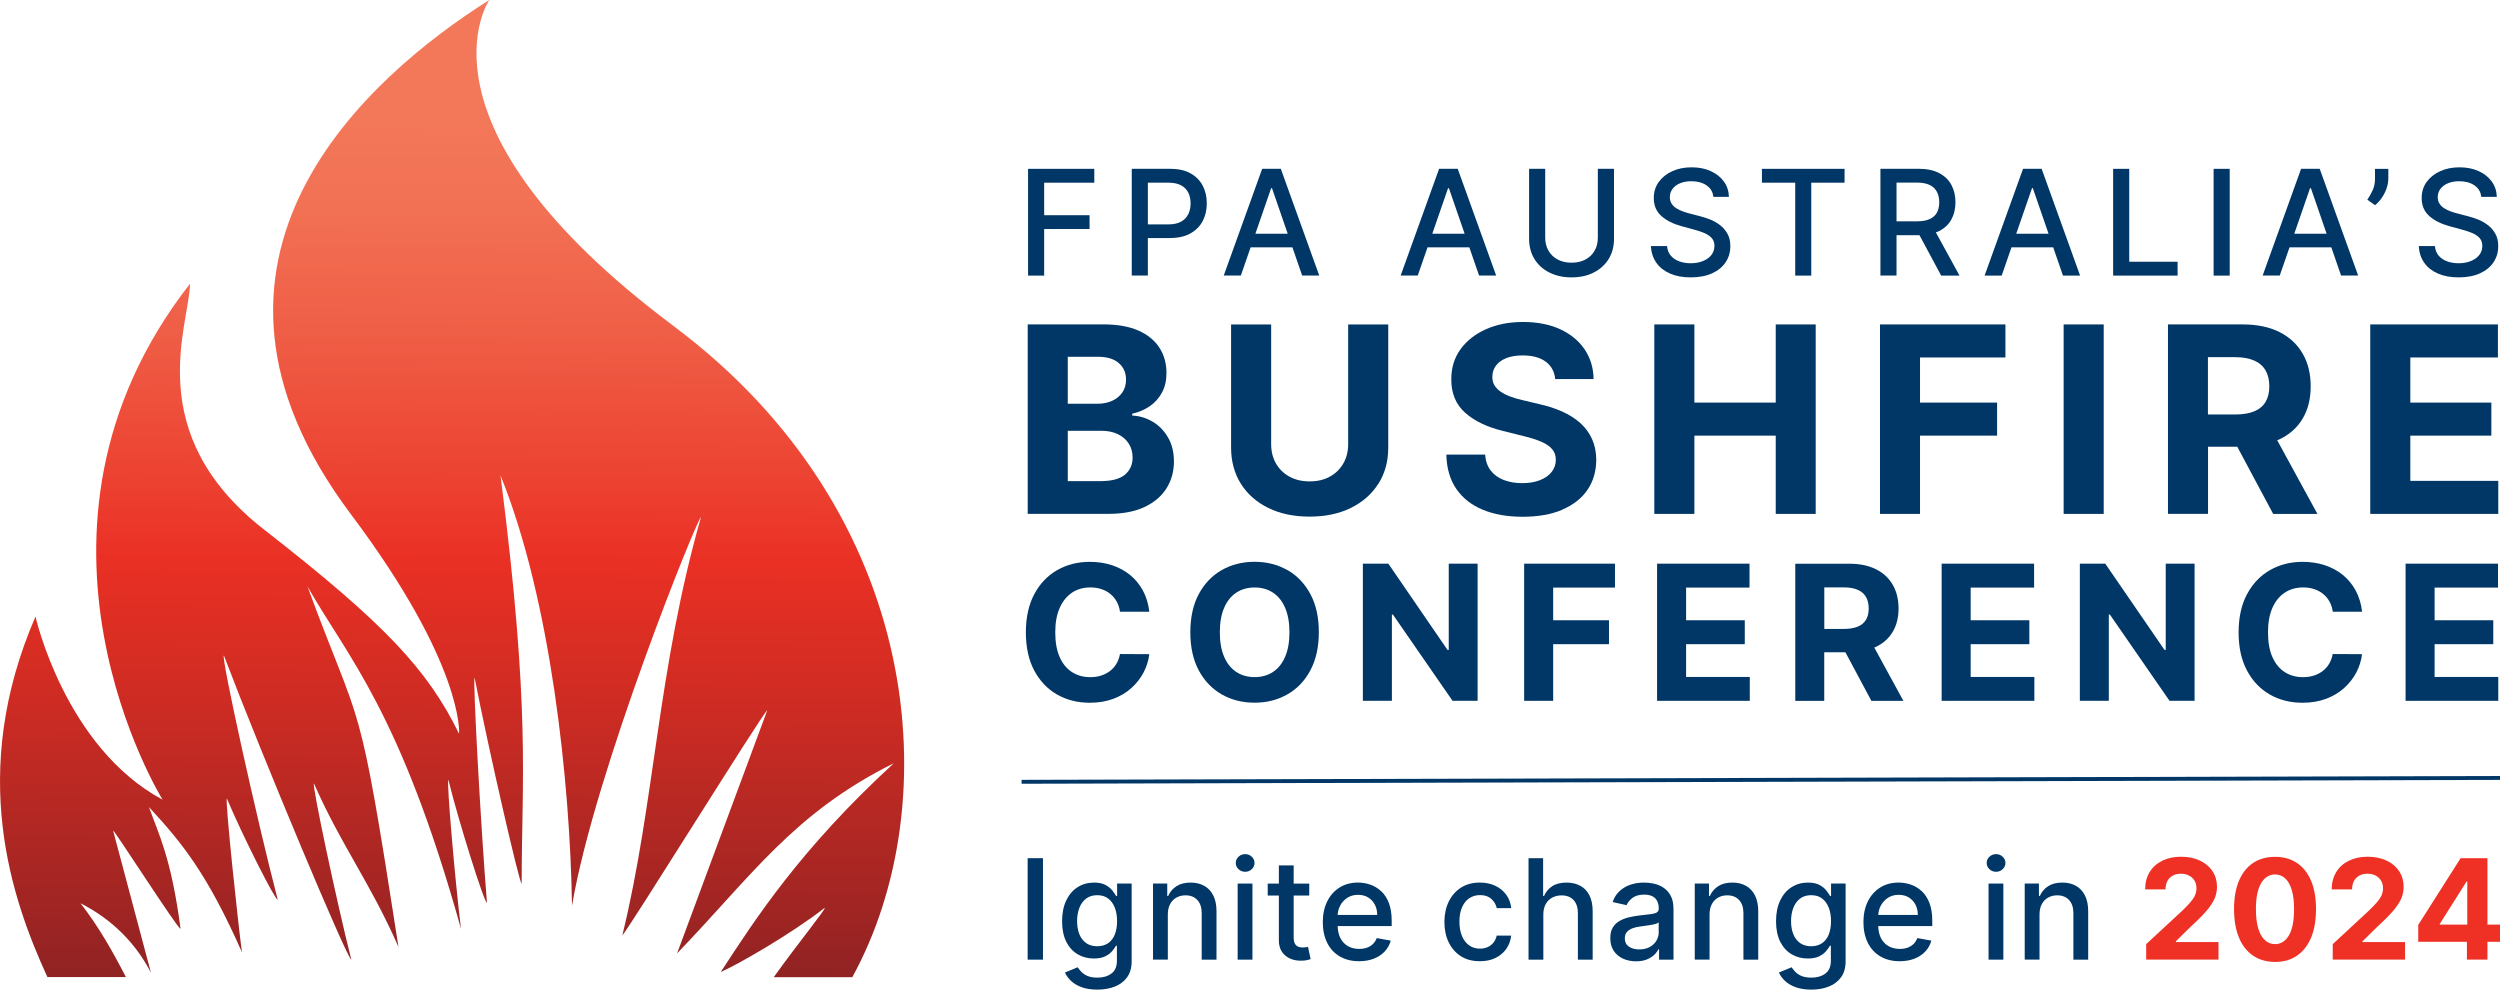
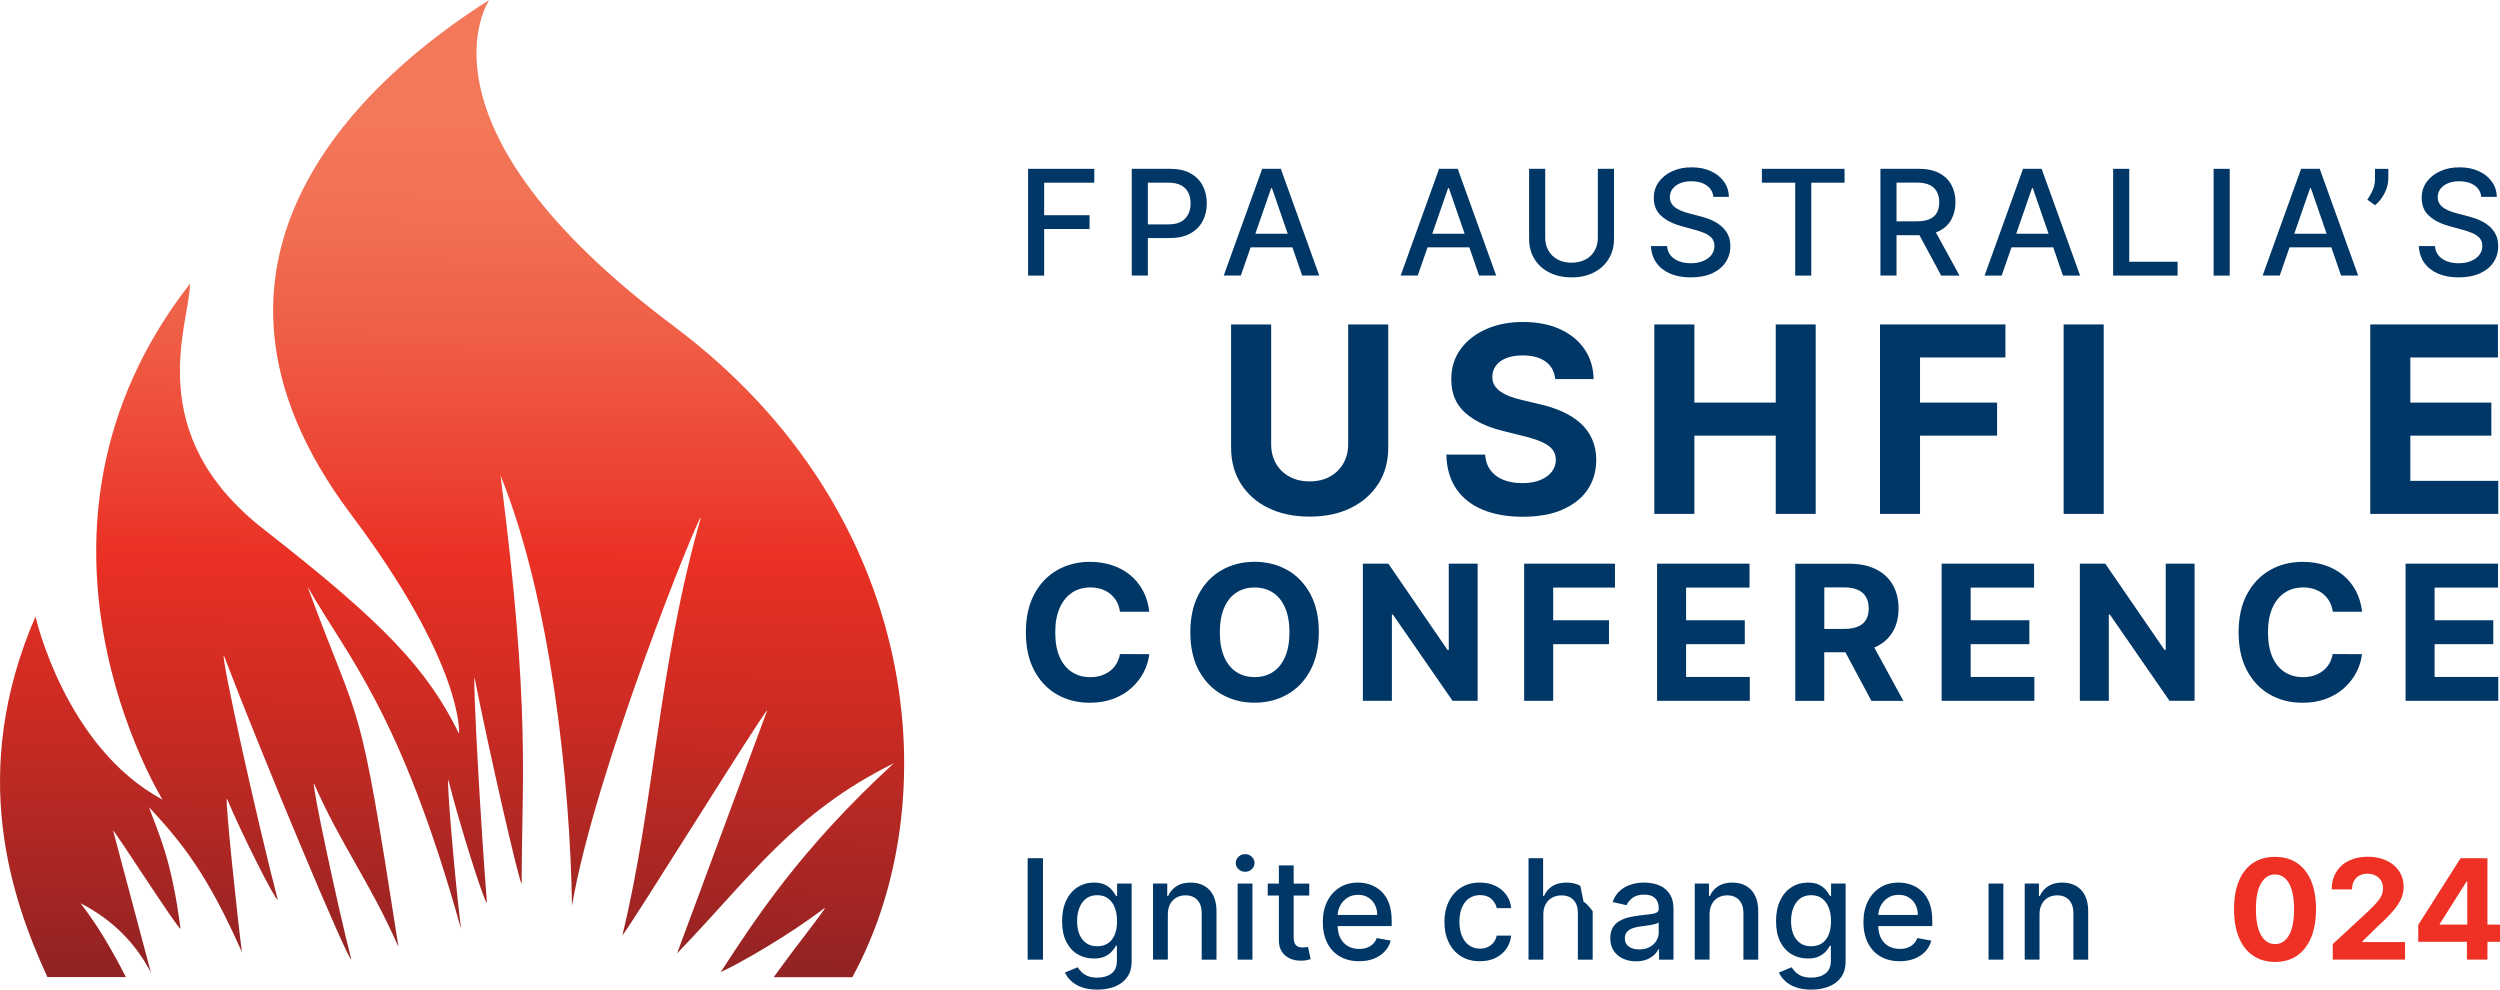
<svg xmlns="http://www.w3.org/2000/svg" id="Layer_1" data-name="Layer 1" viewBox="0 0 479.76 189.91">
  <defs>
    <style>
      .cls-1 {
        fill: url(#New_Gradient_Swatch_1);
      }

      .cls-1, .cls-2, .cls-3 {
        stroke-width: 0px;
      }

      .cls-2 {
        fill: #ee3124;
      }

      .cls-3 {
        fill: #003767;
      }
    </style>
    <linearGradient id="New_Gradient_Swatch_1" data-name="New Gradient Swatch 1" x1="87.62" y1="13.66" x2="86.49" y2="187.27" gradientUnits="userSpaceOnUse">
      <stop offset=".04" stop-color="#f3785a" />
      <stop offset=".15" stop-color="#f27154" />
      <stop offset=".29" stop-color="#ef5e46" />
      <stop offset=".46" stop-color="#ec4030" />
      <stop offset=".54" stop-color="#ea3024" />
      <stop offset=".68" stop-color="#d12c23" />
      <stop offset=".99" stop-color="#932323" />
      <stop offset="1" stop-color="#912323" />
    </linearGradient>
  </defs>
  <polygon class="cls-3" points="200.38 43.95 209.09 43.95 209.09 41.3 200.38 41.3 200.38 35.06 210 35.06 210 32.4 197.29 32.4 197.29 52.89 200.38 52.89 200.38 43.95" />
  <path class="cls-3" d="m230.8,42.43c.52-1,.79-2.14.79-3.4s-.26-2.38-.78-3.39c-.52-1-1.31-1.8-2.35-2.38-1.05-.58-2.37-.87-3.96-.87h-7.31v20.49h3.09v-7.2h4.2c1.59,0,2.91-.29,3.96-.88s1.84-1.38,2.36-2.38Zm-2.77-1.33c-.29.61-.75,1.09-1.38,1.44s-1.44.52-2.45.52h-3.92v-8.01h3.88c1.03,0,1.86.17,2.49.51.63.34,1.09.81,1.39,1.41.29.6.44,1.29.44,2.06s-.15,1.46-.44,2.07Z" />
  <path class="cls-3" d="m240.01,47.46h8.01l1.87,5.42h3.28l-7.38-20.49h-3.57l-7.38,20.49h3.28l1.88-5.42Zm3.93-11.35h.16l3.02,8.75h-6.21l3.03-8.75Z" />
  <path class="cls-3" d="m273.96,47.46h8.01l1.87,5.42h3.28l-7.38-20.49h-3.57l-7.38,20.49h3.28l1.88-5.42Zm3.93-11.35h.16l3.02,8.75h-6.21l3.03-8.75Z" />
  <path class="cls-3" d="m297.31,52.28c1.22.63,2.65.95,4.28.95s3.07-.32,4.29-.95,2.17-1.5,2.84-2.6c.67-1.1,1.01-2.37,1.01-3.81v-13.48h-3.1v13.23c0,.93-.2,1.75-.61,2.47-.4.72-.98,1.29-1.74,1.7-.76.41-1.66.62-2.7.62s-1.93-.21-2.68-.62c-.75-.41-1.34-.98-1.75-1.7-.41-.72-.62-1.54-.62-2.47v-13.23h-3.09v13.48c0,1.43.34,2.7,1.01,3.81.67,1.1,1.62,1.97,2.84,2.6Z" />
  <path class="cls-3" d="m320.49,52.5c1.12.49,2.45.73,3.98.73s2.97-.26,4.1-.78c1.13-.52,2-1.23,2.59-2.13.6-.9.9-1.93.9-3.09,0-.92-.18-1.71-.55-2.37s-.84-1.21-1.43-1.66-1.22-.81-1.91-1.08c-.69-.27-1.36-.49-2.01-.65l-2-.52c-.4-.1-.82-.23-1.25-.39-.43-.16-.84-.35-1.21-.59-.38-.24-.68-.53-.91-.89s-.34-.77-.34-1.26c0-.58.17-1.1.51-1.56.34-.46.81-.82,1.43-1.08.61-.26,1.34-.4,2.18-.4,1.17,0,2.15.26,2.92.79.77.52,1.21,1.26,1.32,2.21h2.98c-.03-1.1-.35-2.08-.96-2.93-.61-.85-1.45-1.52-2.52-2.01-1.07-.49-2.29-.73-3.68-.73s-2.61.24-3.7.74c-1.09.49-1.96,1.18-2.6,2.06-.64.88-.96,1.91-.96,3.09,0,1.43.48,2.58,1.44,3.44.96.87,2.26,1.52,3.9,1.97l2.42.66c.73.19,1.39.42,1.98.67s1.05.57,1.39.96c.34.39.51.88.51,1.49,0,.67-.2,1.25-.59,1.75-.39.5-.93.88-1.62,1.16-.68.28-1.46.42-2.34.42-.79,0-1.52-.12-2.19-.36-.66-.24-1.21-.6-1.63-1.09s-.67-1.11-.73-1.85h-3.1c.07,1.23.42,2.3,1.05,3.2s1.51,1.59,2.63,2.08Z" />
  <polygon class="cls-3" points="344.51 52.89 347.59 52.89 347.59 35.06 353.98 35.06 353.98 32.4 338.12 32.4 338.12 35.06 344.51 35.06 344.51 52.89" />
  <path class="cls-3" d="m363.95,45.13h4.2c.07,0,.13,0,.2,0l4.17,7.76h3.52l-4.54-8.29c.21-.08.42-.16.61-.25,1.05-.53,1.84-1.27,2.36-2.22.52-.95.79-2.05.79-3.31s-.26-2.37-.78-3.34c-.52-.96-1.31-1.72-2.36-2.27-1.05-.55-2.37-.82-3.96-.82h-7.3v20.49h3.09v-7.76Zm3.88-10.09c1.02,0,1.85.15,2.48.46.63.3,1.09.74,1.39,1.31s.45,1.24.45,2.01-.15,1.43-.44,1.97c-.29.55-.76.96-1.39,1.25s-1.45.43-2.45.43h-3.92v-7.43h3.88Z" />
  <path class="cls-3" d="m399.18,52.89l-7.38-20.49h-3.57l-7.38,20.49h3.28l1.88-5.42h8.01l1.87,5.42h3.28Zm-12.26-8.03l3.03-8.75h.16l3.02,8.75h-6.21Z" />
  <polygon class="cls-3" points="417.89 50.23 408.61 50.23 408.61 32.4 405.52 32.4 405.52 52.89 417.89 52.89 417.89 50.23" />
  <rect class="cls-3" x="424.8" y="32.4" width="3.09" height="20.49" />
  <path class="cls-3" d="m439.38,47.46h8.01l1.87,5.42h3.28l-7.38-20.49h-3.57l-7.38,20.49h3.28l1.88-5.42Zm3.93-11.35h.16l3.02,8.75h-6.21l3.03-8.75Z" />
  <path class="cls-3" d="m458.33,34.32v-1.92h-2.56v1.95c0,.78-.15,1.49-.44,2.14s-.63,1.26-1.03,1.83l1.48,1.06c.51-.41.96-.91,1.34-1.48.38-.57.68-1.17.89-1.8s.31-1.22.31-1.79Z" />
  <path class="cls-3" d="m474.16,50.1c-.68.28-1.46.42-2.34.42-.79,0-1.52-.12-2.19-.36-.66-.24-1.21-.6-1.63-1.09s-.67-1.11-.73-1.85h-3.1c.07,1.23.42,2.3,1.05,3.2s1.51,1.59,2.63,2.08c1.12.49,2.45.73,3.98.73s2.97-.26,4.1-.78c1.13-.52,2-1.23,2.59-2.13.6-.9.9-1.93.9-3.09,0-.92-.18-1.71-.55-2.37s-.84-1.21-1.43-1.66-1.22-.81-1.91-1.08c-.69-.27-1.36-.49-2.01-.65l-2-.52c-.4-.1-.82-.23-1.25-.39-.43-.16-.84-.35-1.21-.59-.38-.24-.68-.53-.91-.89s-.34-.77-.34-1.26c0-.58.17-1.1.51-1.56.34-.46.81-.82,1.43-1.08.61-.26,1.34-.4,2.18-.4,1.17,0,2.15.26,2.92.79.77.52,1.21,1.26,1.32,2.21h2.98c-.03-1.1-.35-2.08-.96-2.93-.61-.85-1.45-1.52-2.52-2.01-1.07-.49-2.29-.73-3.68-.73s-2.61.24-3.7.74c-1.09.49-1.96,1.18-2.6,2.06-.64.88-.96,1.91-.96,3.09,0,1.43.48,2.58,1.44,3.44.96.87,2.26,1.52,3.9,1.97l2.42.66c.73.19,1.39.42,1.98.67s1.05.57,1.39.96c.34.39.51.88.51,1.49,0,.67-.2,1.25-.59,1.75-.39.5-.93.88-1.62,1.16Z" />
-   <path class="cls-3" d="m221.18,80.92c-1.21-.72-2.51-1.11-3.9-1.17v-.36c1.27-.28,2.39-.77,3.38-1.45s1.77-1.56,2.34-2.63c.57-1.07.85-2.32.85-3.74,0-1.82-.45-3.44-1.35-4.84-.9-1.4-2.24-2.5-4.03-3.29-1.79-.79-4.02-1.19-6.69-1.19h-14.56v36.36h15.54c2.72,0,5.01-.44,6.87-1.31s3.26-2.07,4.22-3.58c.95-1.51,1.43-3.23,1.43-5.16,0-1.79-.38-3.33-1.14-4.62-.76-1.3-1.74-2.31-2.96-3.03Zm-16.27-12.45h5.84c1.71,0,3.02.4,3.95,1.21.93.8,1.39,1.86,1.39,3.18,0,.96-.24,1.78-.72,2.47-.48.69-1.13,1.22-1.95,1.59s-1.76.56-2.81.56h-5.7v-9Zm10.96,22.63c-.98.82-2.54,1.23-4.69,1.23h-6.27v-9.66h6.45c1.23,0,2.29.22,3.19.66.89.44,1.58,1.04,2.07,1.81s.73,1.66.73,2.66c0,1.37-.49,2.47-1.47,3.29Z" />
  <path class="cls-3" d="m264.52,92.84c1.26-1.99,1.89-4.31,1.89-6.96v-23.61h-7.69v22.96c0,1.38-.31,2.62-.92,3.69-.61,1.08-1.47,1.92-2.58,2.54-1.11.62-2.41.92-3.9.92s-2.78-.31-3.89-.92c-1.11-.62-1.97-1.46-2.58-2.54s-.91-2.31-.91-3.69v-22.96h-7.69v23.61c0,2.65.63,4.97,1.88,6.96,1.26,1.99,3.01,3.54,5.27,4.64,2.26,1.11,4.9,1.66,7.92,1.66s5.64-.55,7.9-1.66c2.26-1.11,4.02-2.65,5.28-4.64Z" />
  <path class="cls-3" d="m299.8,97.8c2.1-.89,3.71-2.15,4.83-3.78s1.68-3.55,1.7-5.78c-.01-1.52-.29-2.86-.83-4.03s-1.29-2.19-2.26-3.05-2.12-1.59-3.45-2.18c-1.33-.59-2.78-1.07-4.37-1.42l-3.27-.78c-.79-.18-1.54-.39-2.24-.65-.7-.25-1.31-.56-1.85-.91-.53-.35-.95-.77-1.25-1.25-.3-.48-.44-1.05-.42-1.7,0-.78.23-1.48.68-2.09.46-.62,1.12-1.1,1.98-1.45.87-.35,1.92-.52,3.18-.52,1.85,0,3.31.4,4.39,1.19s1.69,1.91,1.83,3.34h7.37c-.04-2.17-.62-4.07-1.74-5.72-1.12-1.64-2.7-2.93-4.71-3.85-2.02-.92-4.38-1.38-7.08-1.38s-5.02.46-7.1,1.38c-2.08.92-3.72,2.21-4.91,3.85-1.19,1.65-1.78,3.57-1.77,5.77-.01,2.69.87,4.82,2.65,6.41s4.2,2.75,7.26,3.5l3.96.99c1.33.32,2.45.67,3.37,1.07s1.62.86,2.1,1.42c.48.56.72,1.24.72,2.06,0,.88-.27,1.65-.8,2.33-.53.67-1.28,1.2-2.25,1.58-.96.38-2.1.57-3.4.57s-2.51-.2-3.56-.61c-1.05-.41-1.88-1.02-2.5-1.83-.62-.81-.97-1.83-1.06-3.04h-7.44c.06,2.62.7,4.81,1.91,6.58,1.21,1.77,2.91,3.1,5.08,4,2.17.9,4.72,1.35,7.66,1.35s5.49-.45,7.59-1.34Z" />
  <polygon class="cls-3" points="348.44 98.62 348.44 62.26 340.77 62.26 340.77 77.26 325.16 77.26 325.16 62.26 317.47 62.26 317.47 98.62 325.16 98.62 325.16 83.6 340.77 83.6 340.77 98.62 348.44 98.62" />
  <polygon class="cls-3" points="383.25 77.26 368.46 77.26 368.46 68.6 384.85 68.6 384.85 62.26 360.78 62.26 360.78 98.62 368.46 98.62 368.46 83.6 383.25 83.6 383.25 77.26" />
  <rect class="cls-3" x="396.02" y="62.26" width="7.69" height="36.36" />
-   <path class="cls-3" d="m429.34,85.73l6.89,12.89h8.49l-7.72-14.14c.11-.05.24-.08.35-.13,1.97-.92,3.48-2.25,4.52-3.99,1.04-1.73,1.56-3.81,1.56-6.22s-.51-4.5-1.54-6.28-2.51-3.16-4.46-4.14-4.29-1.46-7.04-1.46h-14.35v36.36h7.69v-12.89h5.61Zm-.43-17.19c1.48,0,2.71.22,3.68.65.98.43,1.7,1.06,2.18,1.89.48.83.72,1.85.72,3.05s-.24,2.2-.72,3c-.48.8-1.21,1.41-2.18,1.81s-2.19.6-3.66.6h-5.22v-11.01h5.18Z" />
  <polygon class="cls-3" points="462.55 92.28 462.55 83.6 478.1 83.6 478.1 77.26 462.55 77.26 462.55 68.6 479.36 68.6 479.36 62.26 454.86 62.26 454.86 98.62 479.43 98.62 479.43 92.28 462.55 92.28" />
  <path class="cls-3" d="m205.7,113.74c1.01-.67,2.2-1.01,3.56-1.01.75,0,1.45.11,2.1.32.65.22,1.22.52,1.72.93s.9.89,1.22,1.46c.32.57.53,1.22.63,1.95h5.63c-.18-1.52-.59-2.88-1.23-4.06-.64-1.18-1.46-2.18-2.47-3-1.01-.82-2.17-1.44-3.48-1.87s-2.72-.64-4.25-.64c-2.31,0-4.39.53-6.25,1.59-1.85,1.06-3.32,2.59-4.39,4.61-1.08,2.01-1.62,4.46-1.62,7.33s.53,5.3,1.6,7.31c1.07,2.01,2.52,3.55,4.37,4.61,1.85,1.06,3.94,1.59,6.29,1.59,1.69,0,3.2-.26,4.54-.76,1.34-.51,2.5-1.2,3.47-2.08.97-.88,1.75-1.88,2.33-2.99.58-1.12.94-2.28,1.09-3.49l-5.63-.03c-.13.7-.36,1.33-.69,1.88-.33.55-.74,1.01-1.24,1.39s-1.07.67-1.7.87c-.64.2-1.33.3-2.08.3-1.33,0-2.5-.33-3.51-.98s-1.8-1.62-2.36-2.89c-.56-1.28-.84-2.85-.84-4.73s.28-3.38.84-4.66c.56-1.28,1.34-2.26,2.35-2.93Z" />
  <path class="cls-3" d="m247.04,109.4c-1.86-1.06-3.96-1.59-6.28-1.59s-4.44.53-6.3,1.59c-1.86,1.06-3.33,2.59-4.41,4.61-1.08,2.01-1.62,4.46-1.62,7.33s.54,5.3,1.62,7.31c1.08,2.01,2.55,3.55,4.41,4.61,1.86,1.06,3.96,1.59,6.3,1.59s4.41-.53,6.28-1.59,3.34-2.59,4.42-4.61,1.63-4.46,1.63-7.33-.54-5.31-1.63-7.33-2.56-3.55-4.42-4.61Zm-.42,16.64c-.55,1.28-1.33,2.25-2.33,2.91-1,.66-2.18.99-3.52.99s-2.52-.33-3.52-.99c-1-.66-1.78-1.63-2.33-2.91-.55-1.28-.83-2.84-.83-4.7s.28-3.43.83-4.7c.55-1.28,1.33-2.25,2.33-2.91,1-.66,2.18-.99,3.52-.99s2.52.33,3.52.99c1,.66,1.78,1.63,2.33,2.91.55,1.28.83,2.84.83,4.7s-.28,3.43-.83,4.7Z" />
  <polygon class="cls-3" points="278.02 124.73 277.79 124.73 266.43 108.17 261.54 108.17 261.54 134.49 267.11 134.49 267.11 117.93 267.3 117.93 278.75 134.49 283.56 134.49 283.56 108.17 278.02 108.17 278.02 124.73" />
  <polygon class="cls-3" points="292.49 134.49 298.06 134.49 298.06 123.62 308.77 123.62 308.77 119.03 298.06 119.03 298.06 112.76 309.92 112.76 309.92 108.17 292.49 108.17 292.49 134.49" />
  <polygon class="cls-3" points="323.57 123.62 334.83 123.62 334.83 119.03 323.57 119.03 323.57 112.76 335.74 112.76 335.74 108.17 318 108.17 318 134.49 335.79 134.49 335.79 129.91 323.57 129.91 323.57 123.62" />
  <path class="cls-3" d="m359.94,124.16c1.43-.67,2.52-1.63,3.27-2.89.75-1.25,1.13-2.76,1.13-4.5s-.37-3.25-1.11-4.54c-.74-1.29-1.82-2.29-3.23-2.99-1.41-.71-3.11-1.06-5.1-1.06h-10.38v26.32h5.56v-9.33h4.06l4.99,9.33h6.14l-5.59-10.24c.08-.03.17-.06.25-.1Zm-9.85-11.44h3.75c1.07,0,1.96.16,2.67.47.71.31,1.23.77,1.58,1.37s.52,1.34.52,2.21-.17,1.59-.52,2.17c-.35.58-.87,1.02-1.57,1.31-.7.29-1.59.44-2.65.44h-3.78v-7.97Z" />
  <polygon class="cls-3" points="378.18 123.62 389.44 123.62 389.44 119.03 378.18 119.03 378.18 112.76 390.35 112.76 390.35 108.17 372.61 108.17 372.61 134.49 390.4 134.49 390.4 129.91 378.18 129.91 378.18 123.62" />
  <polygon class="cls-3" points="415.61 124.73 415.38 124.73 404.01 108.17 399.13 108.17 399.13 134.49 404.69 134.49 404.69 117.93 404.89 117.93 416.34 134.49 421.15 134.49 421.15 108.17 415.61 108.17 415.61 124.73" />
  <path class="cls-3" d="m438.44,113.74c1.01-.67,2.2-1.01,3.56-1.01.75,0,1.46.11,2.1.32.65.22,1.22.52,1.72.93s.9.89,1.22,1.46c.32.57.53,1.22.63,1.95h5.63c-.18-1.52-.59-2.88-1.23-4.06-.64-1.18-1.46-2.18-2.47-3-1.01-.82-2.17-1.44-3.48-1.87s-2.72-.64-4.25-.64c-2.31,0-4.4.53-6.25,1.59-1.85,1.06-3.32,2.59-4.4,4.61s-1.62,4.46-1.62,7.33.53,5.3,1.6,7.31c1.07,2.01,2.52,3.55,4.37,4.61,1.85,1.06,3.94,1.59,6.29,1.59,1.69,0,3.2-.26,4.54-.76,1.34-.51,2.5-1.2,3.47-2.08.97-.88,1.75-1.88,2.33-2.99.58-1.12.94-2.28,1.09-3.49l-5.63-.03c-.13.7-.36,1.33-.69,1.88-.33.55-.74,1.01-1.24,1.39s-1.06.67-1.7.87c-.64.2-1.33.3-2.08.3-1.33,0-2.5-.33-3.51-.98-1.01-.65-1.8-1.62-2.36-2.89-.56-1.28-.84-2.85-.84-4.73s.28-3.38.83-4.66c.56-1.28,1.34-2.26,2.35-2.93Z" />
  <polygon class="cls-3" points="467.21 123.62 478.47 123.62 478.47 119.03 467.21 119.03 467.21 112.76 479.38 112.76 479.38 108.17 461.64 108.17 461.64 134.49 479.43 134.49 479.43 129.91 467.21 129.91 467.21 123.62" />
  <rect class="cls-3" x="197.21" y="164.69" width="2.94" height="19.47" />
  <path class="cls-3" d="m214.39,171.93h-.21c-.17-.3-.41-.66-.73-1.06-.31-.4-.75-.75-1.31-1.05s-1.29-.45-2.2-.45c-1.17,0-2.22.3-3.15.89s-1.65,1.44-2.18,2.55c-.53,1.11-.79,2.44-.79,3.99s.27,2.86.8,3.92c.54,1.06,1.26,1.86,2.19,2.41.92.54,1.96.81,3.11.81.89,0,1.62-.14,2.18-.42.56-.28,1-.61,1.32-.99.32-.38.57-.73.74-1.04h.18v2.87c0,1.13-.35,1.95-1.06,2.47-.7.52-1.59.78-2.67.78-.79,0-1.43-.11-1.93-.33s-.89-.49-1.18-.8c-.29-.31-.52-.6-.69-.86l-2.44,1.01c.26.58.65,1.12,1.18,1.62.53.5,1.21.9,2.04,1.2s1.83.46,2.99.46c1.24,0,2.36-.19,3.35-.58.99-.39,1.78-.98,2.36-1.78s.88-1.82.88-3.07v-14.93h-2.79v2.37Zm-.46,7.43c-.3.72-.73,1.27-1.29,1.65s-1.26.58-2.08.58-1.55-.2-2.12-.61-1.01-.97-1.3-1.69c-.29-.72-.44-1.56-.44-2.52s.14-1.77.43-2.53c.29-.75.72-1.35,1.29-1.79.57-.44,1.28-.66,2.14-.66s1.53.21,2.09.63c.56.42.99,1.01,1.28,1.75.29.75.44,1.61.44,2.59s-.15,1.87-.44,2.59Z" />
  <path class="cls-3" d="m231.09,169.99c-.75-.42-1.62-.62-2.61-.62-1.1,0-2,.23-2.72.7-.72.47-1.25,1.09-1.58,1.86h-.18v-2.38h-2.73v14.6h2.84v-8.67c0-.77.15-1.43.44-1.98s.7-.97,1.21-1.25c.51-.29,1.1-.43,1.75-.43.96,0,1.72.3,2.27.9.55.6.83,1.43.83,2.49v8.95h2.84v-9.29c0-1.2-.21-2.22-.62-3.03-.41-.82-.99-1.43-1.74-1.85Z" />
  <rect class="cls-3" x="237.51" y="169.56" width="2.84" height="14.6" />
  <path class="cls-3" d="m238.95,163.91c-.49,0-.92.17-1.27.5-.35.33-.53.73-.53,1.2s.18.86.53,1.19c.35.33.77.5,1.27.5s.92-.17,1.27-.5.53-.73.53-1.19-.18-.87-.53-1.2c-.35-.33-.77-.5-1.27-.5Z" />
  <path class="cls-3" d="m250.61,181.78c-.17.03-.37.05-.6.05-.31,0-.6-.05-.86-.15-.26-.1-.48-.29-.64-.56-.16-.27-.25-.69-.25-1.24v-8.03h2.99v-2.28h-2.99v-3.5h-2.84v3.5h-2.14v2.28h2.14v8.62c0,.88.2,1.61.6,2.2.4.58.92,1.01,1.57,1.29.65.28,1.34.41,2.09.4.46,0,.84-.04,1.14-.11.3-.07.54-.13.7-.19l-.51-2.35c-.1.02-.23.04-.4.08Z" />
  <path class="cls-3" d="m265.08,171.06c-.61-.58-1.31-1.01-2.08-1.28-.77-.27-1.57-.41-2.4-.41-1.36,0-2.54.32-3.55.96s-1.8,1.53-2.36,2.67c-.56,1.14-.84,2.46-.84,3.96s.28,2.83.84,3.96c.56,1.13,1.36,2,2.4,2.61s2.27.93,3.71.93c1.06,0,2.01-.16,2.85-.49.83-.33,1.53-.79,2.08-1.38.55-.59.94-1.28,1.16-2.08l-2.69-.49c-.17.46-.42.84-.74,1.15-.32.31-.71.54-1.15.7-.44.15-.93.23-1.47.23-.83,0-1.56-.18-2.18-.54-.62-.36-1.1-.88-1.45-1.56-.32-.64-.49-1.4-.51-2.29h10.37v-1.01c0-1.32-.18-2.45-.53-3.38s-.84-1.68-1.45-2.27Zm-8.38,4.52c.03-.63.19-1.22.47-1.76.32-.62.78-1.13,1.37-1.52.59-.39,1.29-.58,2.09-.58.73,0,1.38.17,1.92.5.55.34.97.79,1.28,1.37s.46,1.24.46,1.99h-7.58Z" />
  <path class="cls-3" d="m281.95,172.39c.59-.41,1.29-.62,2.08-.62.91,0,1.63.25,2.17.74.54.49.89,1.08,1.04,1.77h2.77c-.1-.98-.42-1.84-.96-2.58-.54-.73-1.24-1.31-2.11-1.72-.87-.41-1.86-.61-2.97-.61-1.38,0-2.57.32-3.58.96-1.01.64-1.8,1.53-2.36,2.67s-.84,2.45-.84,3.93.27,2.76.82,3.9,1.33,2.02,2.34,2.67,2.23.96,3.65.96c1.15,0,2.16-.21,3.02-.64.86-.43,1.54-1.01,2.06-1.75.51-.74.82-1.58.92-2.53h-2.77c-.12.53-.33.98-.63,1.35-.3.37-.67.66-1.11.86s-.93.3-1.47.3c-.81,0-1.5-.21-2.1-.64-.59-.43-1.05-1.02-1.37-1.8s-.48-1.69-.48-2.76.16-1.94.49-2.71c.33-.76.79-1.35,1.38-1.77Z" />
-   <path class="cls-3" d="m303.27,169.99c-.75-.41-1.63-.62-2.63-.62-1.13,0-2.05.23-2.76.69-.7.46-1.23,1.09-1.57,1.87h-.18v-7.24h-2.8v19.47h2.84v-8.67c0-.77.15-1.43.45-1.98.3-.55.72-.97,1.25-1.25.53-.29,1.13-.43,1.8-.43.98,0,1.75.3,2.3.89s.83,1.42.83,2.5v8.95h2.84v-9.29c0-1.22-.21-2.23-.62-3.05s-1-1.43-1.75-1.84Z" />
+   <path class="cls-3" d="m303.27,169.99c-.75-.41-1.63-.62-2.63-.62-1.13,0-2.05.23-2.76.69-.7.46-1.23,1.09-1.57,1.87h-.18v-7.24h-2.8v19.47h2.84v-8.67c0-.77.15-1.43.45-1.98.3-.55.72-.97,1.25-1.25.53-.29,1.13-.43,1.8-.43.98,0,1.75.3,2.3.89s.83,1.42.83,2.5v8.95h2.84v-9.29s-1-1.43-1.75-1.84Z" />
  <path class="cls-3" d="m319.2,170.32c-.57-.36-1.19-.61-1.84-.75s-1.28-.2-1.86-.2c-.88,0-1.72.12-2.52.38-.8.25-1.5.65-2.12,1.2s-1.08,1.27-1.39,2.15l2.67.61c.21-.51.59-.98,1.14-1.4s1.3-.63,2.26-.63,1.61.23,2.08.68c.46.46.7,1.1.7,1.93v.07c0,.34-.12.59-.37.74-.25.15-.64.26-1.19.33-.54.07-1.25.15-2.13.25-.69.08-1.37.2-2.04.36-.67.16-1.27.39-1.81.7-.54.31-.97.73-1.28,1.26-.32.53-.48,1.21-.48,2.03,0,.96.22,1.77.65,2.42.43.66,1.03,1.16,1.77,1.51.75.34,1.58.52,2.51.52.81,0,1.5-.12,2.07-.35.58-.24,1.05-.53,1.42-.88.37-.35.64-.72.83-1.08h.11v2h2.77v-9.7c0-1.06-.18-1.93-.55-2.6-.37-.67-.84-1.18-1.41-1.54Zm-.88,8.57c0,.58-.15,1.12-.44,1.62-.29.5-.72.91-1.28,1.22-.56.31-1.23.47-2.02.47s-1.47-.18-1.99-.54c-.52-.36-.78-.89-.78-1.59,0-.51.13-.91.4-1.22.27-.31.63-.54,1.08-.71s.95-.28,1.51-.35c.23-.03.53-.07.88-.12.35-.05.71-.1,1.07-.16.37-.06.7-.13.98-.22.29-.09.48-.18.58-.28v1.88Z" />
  <path class="cls-3" d="m335.05,169.99c-.75-.42-1.62-.62-2.61-.62-1.1,0-2,.23-2.72.7-.72.47-1.25,1.09-1.58,1.86h-.18v-2.38h-2.73v14.6h2.84v-8.67c0-.77.15-1.43.44-1.98.3-.55.7-.97,1.21-1.25.51-.29,1.09-.43,1.75-.43.96,0,1.72.3,2.27.9.55.6.83,1.43.83,2.49v8.95h2.84v-9.29c0-1.2-.21-2.22-.62-3.03-.41-.82-.99-1.43-1.74-1.85Z" />
  <path class="cls-3" d="m351.4,171.93h-.21c-.17-.3-.41-.66-.73-1.06-.31-.4-.75-.75-1.31-1.05s-1.29-.45-2.2-.45c-1.17,0-2.22.3-3.15.89s-1.65,1.44-2.18,2.55c-.53,1.11-.79,2.44-.79,3.99s.27,2.86.8,3.92c.54,1.06,1.26,1.86,2.19,2.41.92.54,1.96.81,3.11.81.89,0,1.62-.14,2.18-.42.56-.28,1-.61,1.32-.99.32-.38.57-.73.74-1.04h.18v2.87c0,1.13-.35,1.95-1.06,2.47-.7.52-1.59.78-2.67.78-.79,0-1.43-.11-1.93-.33s-.89-.49-1.18-.8c-.29-.31-.52-.6-.69-.86l-2.44,1.01c.26.58.65,1.12,1.18,1.62.53.5,1.21.9,2.04,1.2s1.83.46,2.99.46c1.24,0,2.36-.19,3.35-.58.99-.39,1.78-.98,2.36-1.78s.88-1.82.88-3.07v-14.93h-2.79v2.37Zm-.46,7.43c-.3.72-.73,1.27-1.29,1.65s-1.26.58-2.08.58-1.55-.2-2.12-.61-1.01-.97-1.3-1.69c-.29-.72-.44-1.56-.44-2.52s.14-1.77.43-2.53c.29-.75.72-1.35,1.29-1.79.57-.44,1.28-.66,2.14-.66s1.53.21,2.09.63c.56.42.99,1.01,1.28,1.75.29.75.44,1.61.44,2.59s-.15,1.87-.44,2.59Z" />
  <path class="cls-3" d="m368.83,171.06c-.62-.58-1.31-1.01-2.08-1.28-.77-.27-1.57-.41-2.4-.41-1.36,0-2.54.32-3.55.96s-1.8,1.53-2.36,2.67c-.56,1.14-.84,2.46-.84,3.96s.28,2.83.84,3.96,1.36,2,2.4,2.61c1.04.62,2.27.93,3.71.93,1.06,0,2.01-.16,2.85-.49.83-.33,1.53-.79,2.08-1.38.55-.59.94-1.28,1.15-2.08l-2.69-.49c-.17.46-.42.84-.74,1.15s-.71.54-1.15.7c-.44.15-.93.23-1.47.23-.83,0-1.55-.18-2.18-.54-.62-.36-1.1-.88-1.45-1.56-.32-.64-.49-1.4-.51-2.29h10.37v-1.01c0-1.32-.18-2.45-.53-3.38-.36-.93-.84-1.68-1.45-2.27Zm-8.38,4.52c.03-.63.18-1.22.47-1.76.32-.62.78-1.13,1.37-1.52.59-.39,1.29-.58,2.09-.58.74,0,1.38.17,1.92.5.55.34.97.79,1.28,1.37.3.58.46,1.24.46,1.99h-7.58Z" />
-   <path class="cls-3" d="m383.05,163.91c-.49,0-.92.17-1.27.5-.35.33-.53.73-.53,1.2s.18.86.53,1.19.77.5,1.27.5.92-.17,1.27-.5c.35-.33.53-.73.53-1.19s-.18-.87-.53-1.2c-.35-.33-.77-.5-1.27-.5Z" />
  <rect class="cls-3" x="381.61" y="169.56" width="2.84" height="14.6" />
  <path class="cls-3" d="m398.37,169.99c-.75-.42-1.62-.62-2.61-.62-1.1,0-2,.23-2.72.7-.72.47-1.25,1.09-1.58,1.86h-.18v-2.38h-2.73v14.6h2.84v-8.67c0-.77.15-1.43.44-1.98s.7-.97,1.21-1.25c.51-.29,1.1-.43,1.75-.43.96,0,1.72.3,2.27.9.55.6.83,1.43.83,2.49v8.95h2.84v-9.29c0-1.2-.21-2.22-.62-3.03-.41-.82-.99-1.43-1.74-1.85Z" />
-   <path class="cls-2" d="m417.53,180.66l2.84-2.79c1.34-1.22,2.37-2.26,3.11-3.13.74-.87,1.25-1.67,1.54-2.38.29-.72.43-1.44.43-2.18,0-1.12-.29-2.12-.86-2.99-.58-.87-1.38-1.55-2.42-2.04-1.04-.49-2.25-.74-3.64-.74s-2.55.26-3.59.77-1.85,1.24-2.42,2.18-.86,2.04-.86,3.32h3.91c0-.62.12-1.16.36-1.61.24-.45.58-.79,1.03-1.04.44-.24.96-.36,1.56-.36s1.08.11,1.53.34c.45.22.81.55,1.07.96.26.42.39.91.39,1.48,0,.51-.1.99-.31,1.43s-.52.89-.92,1.34c-.4.46-.9.97-1.49,1.54l-6.93,6.42v2.97h13.88v-3.37h-8.18v-.13Z" />
  <path class="cls-2" d="m440.8,165.61c-1.18-.79-2.58-1.18-4.21-1.18s-3.03.39-4.21,1.17-2.08,1.92-2.71,3.42c-.63,1.49-.95,3.3-.95,5.43,0,2.13.31,3.95.94,5.47.63,1.52,1.53,2.67,2.71,3.47s2.58,1.2,4.22,1.21c1.64,0,3.04-.4,4.21-1.2,1.17-.8,2.07-1.95,2.71-3.47.63-1.51.94-3.34.94-5.48,0-2.12-.31-3.93-.94-5.42-.63-1.49-1.54-2.63-2.71-3.42Zm-1.54,13.89c-.67,1.12-1.56,1.68-2.67,1.68-.74,0-1.39-.25-1.94-.75-.55-.5-.98-1.25-1.28-2.24-.3-1-.45-2.24-.45-3.74,0-2.21.34-3.87,1.01-4.98.67-1.11,1.55-1.66,2.66-1.66.74,0,1.39.25,1.93.74.55.49.97,1.23,1.27,2.21.3.98.45,2.21.45,3.69,0,2.24-.32,3.93-.99,5.05Z" />
  <path class="cls-2" d="m453.35,180.66l2.84-2.79c1.34-1.22,2.37-2.26,3.11-3.13.73-.87,1.25-1.67,1.54-2.38.29-.72.43-1.44.43-2.18,0-1.12-.29-2.12-.86-2.99-.58-.87-1.38-1.55-2.42-2.04-1.04-.49-2.25-.74-3.65-.74s-2.55.26-3.59.77c-1.04.51-1.85,1.24-2.42,2.18s-.87,2.04-.87,3.32h3.91c0-.62.12-1.16.36-1.61.24-.45.58-.79,1.03-1.04.44-.24.96-.36,1.56-.36s1.08.11,1.53.34c.45.22.81.55,1.07.96.26.42.39.91.39,1.48,0,.51-.1.99-.31,1.43s-.52.89-.92,1.34c-.4.46-.9.97-1.49,1.54l-6.93,6.42v2.97h13.88v-3.37h-8.18v-.13Z" />
  <path class="cls-2" d="m479.76,177.44h-2.41v-12.75h-5.15l-8.13,12.8v3.24h9.34v3.42h3.94v-3.42h2.41v-3.3Zm-11.55-.15l5.12-8.11h.15v8.26h-5.28v-.15Z" />
  <path class="cls-1" d="m129.26,62.56C77.54,23.9,93.89,0,93.89,0c-23.09,14.57-63.46,49.52-26.57,98.66,21.85,29.1,20.78,42.15,20.78,42.15-6.07-12.37-14.29-21.15-37.37-39.14-23.78-18.51-14.4-39.27-14.26-47.23-37.17,47.61-5.27,99.02-5.27,99.02-18.76-10.07-24.39-35.14-24.39-35.14-13.01,30.04-4.58,54.2,2.29,69.19h15.06c-2.53-4.93-5.25-9.72-8.71-14.18,6.11,3.14,10.61,7.68,13.52,13.35-2.66-10-4.97-18.65-7.27-27.3.24-.1,12.44,18.95,12.95,18.86-1.8-13.73-4.24-18.21-6.06-23.35,6.35,6.85,11.2,12.83,17.84,27.85-.7-5.11-3.29-29.36-2.89-29.5,2.75,6.59,9.25,19.54,9.76,19.42-4.03-15.45-10.93-46.69-10.34-46.87,7.46,19.6,23.77,58.49,24.45,58.34-2.81-11.1-7.59-33.63-7.17-33.79,5.28,11.98,10.69,18.81,16.23,31.38-7.83-50.39-6.83-40.33-17.48-69.2,7.7,13.56,17.83,23.96,29.48,65.74-1.17-9.45-2.8-28.53-2.43-28.61,1.95,7.91,6.89,23.64,7.41,23.6-1.17-14.34-2.75-43.13-2.37-43.19,2.56,13.16,8.58,39.51,9.03,39.53,0-20.36,1.77-32.75-4.06-78.35,9.66,23.81,13.36,58.99,13.72,82.57,4.29-25.49,24.17-74.72,24.75-74.55-8.31,29-8.86,54.7-15.08,80.2.42.1,27.36-43.33,27.8-43.14-5.77,15.55-11.54,31.1-17.31,46.65,14.39-14.94,22.36-26.94,41.6-36.5-18.07,16.61-26.61,29.96-33.22,40.07,3.31-1.45,13.37-7.21,19.96-12.32.25.22-4.92,6.52-9.79,13.31h15.08c18.32-33.38,13.8-89.02-34.28-124.94Z" />
-   <rect class="cls-3" x="196.05" y="149.29" width="283.71" height=".75" transform="translate(-.39 .88) rotate(-.15)" />
</svg>